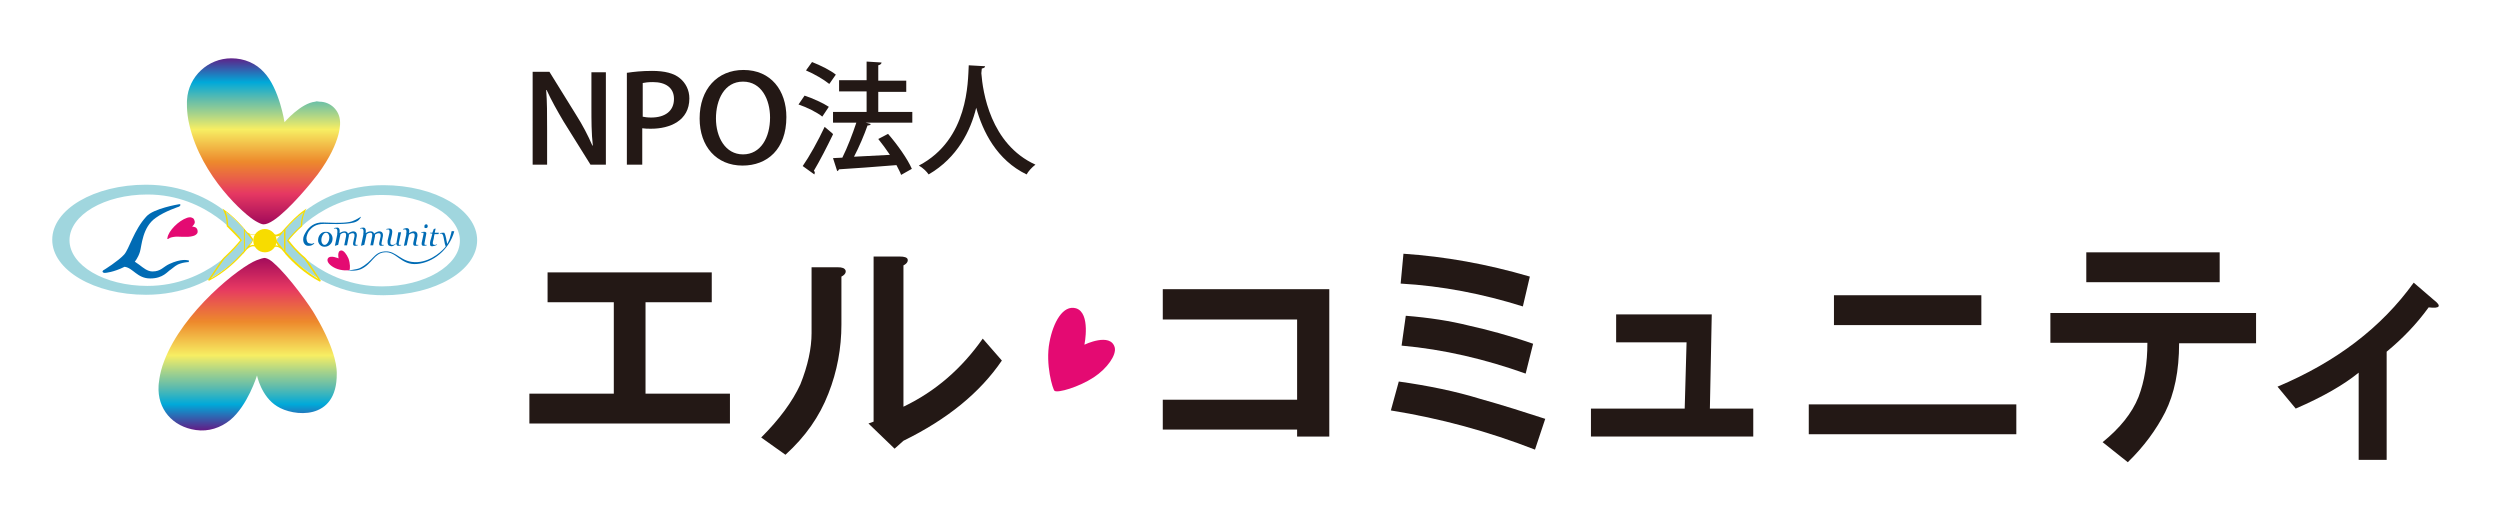
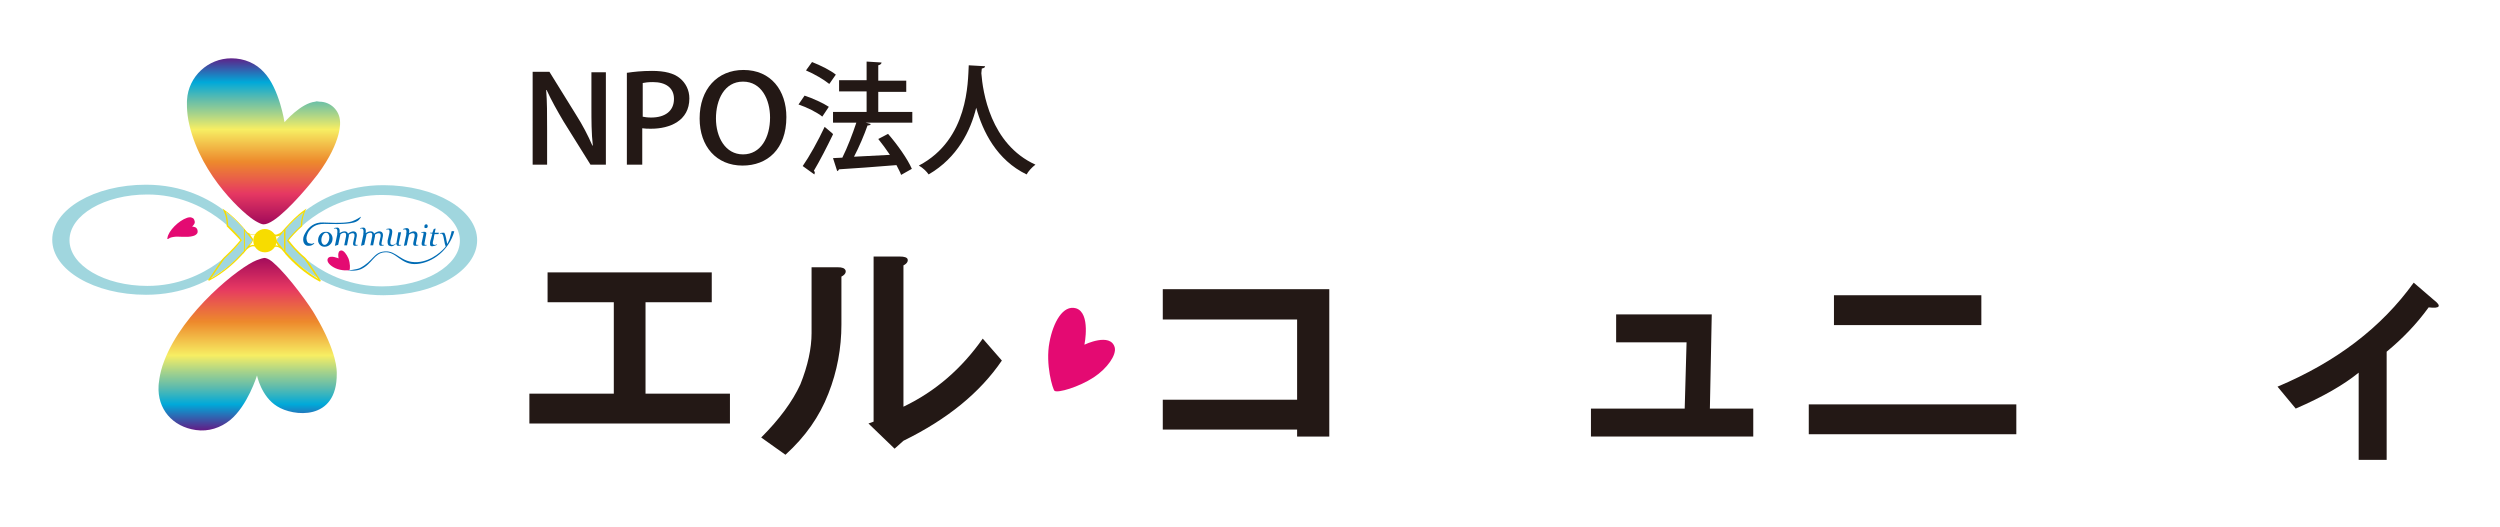
<svg xmlns="http://www.w3.org/2000/svg" version="1.1" id="レイヤー_1" x="0px" y="0px" viewBox="0 0 536 113" style="enable-background:new 0 0 536 113;" xml:space="preserve">
  <style type="text/css">
	.st0{fill:#A0D6DE;}
	.st1{fill:url(#SVGID_1_);}
	.st2{fill:url(#SVGID_2_);}
	.st3{fill:#006BB4;}
	.st4{fill:#E40A72;}
	.st5{fill:#F7DC00;}
	.st6{fill:#231815;}
</style>
  <g>
    <g>
      <g>
        <g>
          <g>
            <path class="st0" d="M31.3,39.6c-11.1,0-20.1,5.3-20.1,11.8c0,6.5,9,11.8,20.1,11.8c15.8,0,23.1-11.8,22.9-11.8       C54.1,51.5,47,39.6,31.3,39.6z M31.6,61.3c-9.2,0-16.7-4.4-16.7-9.8c0-5.4,7.5-9.8,16.7-9.8c13.1,0,20.1,9.8,20.2,9.8       C51.9,51.5,44.7,61.3,31.6,61.3z" />
          </g>
        </g>
        <g>
          <g>
            <path class="st0" d="M82.2,39.7c-15.7,0-22.8,11.8-22.9,11.8c-0.1,0,7.2,11.8,22.9,11.8c11.1,0,20.1-5.3,20.1-11.8       C102.3,45,93.3,39.7,82.2,39.7z M81.9,61.4c-13.1,0-20.3-9.8-20.2-9.8c0.1,0,7.1-9.8,20.2-9.8c9.2,0,16.7,4.4,16.7,9.8       C98.6,56.9,91.1,61.4,81.9,61.4z" />
          </g>
        </g>
      </g>
      <linearGradient id="SVGID_1_" gradientUnits="userSpaceOnUse" x1="56.34" y1="47.974" x2="56.34" y2="12.331">
        <stop offset="0" style="stop-color:#A30B5B" />
        <stop offset="0.181" style="stop-color:#E63862" />
        <stop offset="0.267" style="stop-color:#E95E49" />
        <stop offset="0.372" style="stop-color:#ED892C" />
        <stop offset="0.567" style="stop-color:#F7EE63" />
        <stop offset="0.668" style="stop-color:#A1D18D" />
        <stop offset="0.749" style="stop-color:#60BCAC" />
        <stop offset="0.851" style="stop-color:#00A9D9" />
        <stop offset="1" style="stop-color:#621D86" />
      </linearGradient>
      <path class="st1" d="M67.6,21.8c-3.1,0.3-6.6,4.4-6.6,4.4s-1.1-7.2-4.4-10.7c-1.7-1.9-4.2-3-7-3c-5,0-9.2,3.9-9.5,8.9    c0,0-0.2,2.5,0.5,5.4c2.6,11.1,11.9,19.3,14.2,20.6c0.7,0.4,1.3,0.7,1.7,0.7c0.6,0,1.3-0.3,2.2-0.9c3.4-2.3,8.2-8.2,9.4-9.8    c5.4-7.3,4.8-11.4,4.8-11.4c-0.1-2.3-2-4.2-4.4-4.2C68,21.7,67.8,21.7,67.6,21.8z" />
      <linearGradient id="SVGID_2_" gradientUnits="userSpaceOnUse" x1="53.036" y1="55.233" x2="53.036" y2="92.202">
        <stop offset="0" style="stop-color:#A30B5B" />
        <stop offset="0.181" style="stop-color:#E63862" />
        <stop offset="0.267" style="stop-color:#E95E49" />
        <stop offset="0.372" style="stop-color:#ED892C" />
        <stop offset="0.567" style="stop-color:#F7EE63" />
        <stop offset="0.668" style="stop-color:#A1D18D" />
        <stop offset="0.749" style="stop-color:#60BCAC" />
        <stop offset="0.851" style="stop-color:#00A9D9" />
        <stop offset="1" style="stop-color:#621D86" />
      </linearGradient>
      <path class="st2" d="M59.4,87.1c-3.4-2.1-4.3-6.6-4.3-6.6s-2,6.5-5.8,9.6c-2,1.6-4.6,2.5-7.3,2.1c-5-0.7-8.3-4.5-8-9.5    c0,0,0.1-2.5,1.2-5.3c4-10.6,16.2-20.2,19.8-21.6c0.8-0.3,1.4-0.5,1.8-0.5c0.6,0.1,1.3,0.5,2,1.2c3.1,2.7,7.9,9.4,8.8,11.1    c4.8,8.1,4.6,12,4.6,12.5C72.3,90.4,62.8,89.3,59.4,87.1z" />
      <g>
-         <path class="st3" d="M38.7,43.9c-0.1-0.2-0.4-0.1-0.4-0.1s-5.4,0.9-6.9,2.6c-2.7,2.9-3.7,7-4.8,8.2c-1.3,1.4-4.2,3.2-4.2,3.2     S21.9,58,22,58.3c0.2,0.3,0.6,0.2,0.6,0.2s1.7-0.1,4.1-1.3c1.8,0.2,2.7,2.5,5.5,2.5c2.8,0,3.7-1.5,4.4-1.9c0.7-0.5,1.1-1,2.1-1.3     c0.5-0.2,1.5-0.3,1.5-0.3s0.3,0.1,0.3-0.2c0-0.3-0.3-0.2-0.3-0.2s-1.3-0.4-3.9,0.8c-1.3,0.6-1.8,1.6-3.6,1.6     c-1.1,0-2-0.8-2.8-1.4c-0.6-0.4-1-0.7-1-0.7s0.7-0.8,1.1-2.1c0.4-1.3,0.5-5.3,3.4-7.3c1.9-1.4,5-2.4,5-2.4S38.7,44.1,38.7,43.9z" />
        <g>
          <path class="st3" d="M67.3,52.1l0.1,0.1c-0.2,0.2-0.4,0.3-0.6,0.4c-0.2,0.1-0.4,0.1-0.7,0.1c-0.3,0-0.6-0.1-0.8-0.4      c-0.2-0.2-0.3-0.6-0.3-1c0-0.6,0.3-1.1,0.6-1.6c0.6-1,1.8-2.1,3.7-2c3.9,0.2,5.6,0,6.3-0.3c0.8-0.3,1.4-0.7,1.7-0.9l0.1,0      c-0.2,0.4-0.5,0.9-1.5,1.2c-1.9,0.5-5.3,0.3-6.4,0.3c-1.9,0-2.7,0.8-3.3,1.6c-0.2,0.3-0.5,1-0.5,1.5c0,0.3,0.1,0.6,0.2,0.8      c0.1,0.2,0.4,0.3,0.6,0.3C66.7,52.3,67,52.3,67.3,52.1z" />
          <path class="st3" d="M69.9,49.7c0.4,0,0.7,0.1,1,0.4c0.2,0.2,0.4,0.6,0.4,1c0,0.5-0.1,0.9-0.5,1.3c-0.3,0.3-0.7,0.5-1.2,0.5      c-0.4,0-0.7-0.1-1-0.4c-0.2-0.2-0.4-0.6-0.4-0.9c0-0.5,0.1-0.9,0.4-1.3C69,49.8,69.4,49.7,69.9,49.7z M69.9,49.9      c-0.3,0-0.5,0.2-0.7,0.5c-0.2,0.3-0.3,0.7-0.3,1.1c0,0.3,0.1,0.6,0.2,0.7c0.1,0.2,0.3,0.3,0.5,0.3c0.3,0,0.5-0.2,0.7-0.5      c0.2-0.3,0.3-0.7,0.3-1.1c0-0.3-0.1-0.6-0.2-0.7C70.3,50,70.1,49.9,69.9,49.9z" />
          <path class="st3" d="M71.8,52.7l0.5-2.4c0-0.1,0-0.2,0-0.2c0-0.1,0.2-1-0.3-1.1c-0.1,0-0.2,0-0.4,0l0-0.1      c0.3-0.1,0.6-0.1,0.8-0.1c0.6,0.1,0.4,1.1,0.4,1.2c0,0,0,0,0,0c0,0,0,0,0,0c0.4-0.3,0.8-0.4,1.1-0.4c0.4,0,0.6,0.2,0.7,0.5      c0.4-0.3,0.8-0.5,1.2-0.5c0.2,0,0.4,0.1,0.5,0.2c0.1,0.1,0.2,0.3,0.2,0.5c0,0.1,0,0.2,0,0.3l-0.3,1.5c0,0,0,0,0,0.1      c0,0,0,0,0,0.1c0,0.1,0,0.1,0.1,0.2c0.1,0,0.2,0,0.4,0l0,0.1c-0.3,0.1-0.5,0.1-0.6,0.1c-0.1,0-0.2,0-0.3-0.1      c-0.1-0.1-0.1-0.2-0.1-0.3c0,0,0-0.1,0-0.1c0,0,0-0.1,0-0.1l0.3-1.4c0-0.1,0-0.2,0-0.3c0-0.1,0-0.2-0.1-0.3      c-0.1-0.1-0.2-0.1-0.3-0.1c-0.3,0-0.5,0.1-0.8,0.3c0,0.1,0,0.2,0,0.3l-0.4,2l-0.6,0l0.4-2c0-0.1,0-0.2,0-0.3      c0-0.1,0-0.2-0.1-0.3c-0.1-0.1-0.2-0.1-0.3-0.1c-0.3,0-0.5,0.1-0.8,0.3l-0.5,2.3L71.8,52.7z" />
          <path class="st3" d="M77.4,52.7l0.5-2.4c0-0.1,0-0.2,0-0.2c0-0.1,0.2-1-0.3-1.1c-0.1,0-0.2,0-0.4,0l0-0.1      c0.3-0.1,0.6-0.1,0.8-0.1c0.6,0.1,0.4,1.1,0.4,1.2c0,0,0,0,0,0c0,0,0,0,0,0c0.4-0.3,0.8-0.4,1.1-0.4c0.4,0,0.6,0.2,0.7,0.5      c0.4-0.3,0.8-0.5,1.2-0.5c0.2,0,0.4,0.1,0.5,0.2c0.1,0.1,0.2,0.3,0.2,0.5c0,0.1,0,0.2,0,0.3l-0.3,1.5c0,0,0,0,0,0.1      c0,0,0,0,0,0.1c0,0.1,0,0.1,0.1,0.2c0.1,0,0.2,0,0.4,0l0,0.1c-0.3,0.1-0.5,0.1-0.6,0.1c-0.1,0-0.2,0-0.3-0.1      c-0.1-0.1-0.1-0.2-0.1-0.3c0,0,0-0.1,0-0.1c0,0,0-0.1,0-0.1l0.3-1.4c0-0.1,0-0.2,0-0.3c0-0.1,0-0.2-0.1-0.3      c-0.1-0.1-0.2-0.1-0.3-0.1c-0.3,0-0.5,0.1-0.8,0.3c0,0.1,0,0.2,0,0.3l-0.4,2l-0.6,0l0.4-2c0-0.1,0-0.2,0-0.3      c0-0.1,0-0.2-0.1-0.3c-0.1-0.1-0.2-0.1-0.3-0.1c-0.3,0-0.5,0.1-0.8,0.3l-0.5,2.3L77.4,52.7z" />
          <path class="st3" d="M85.4,49.8l0.6,0l-0.5,2.3c0,0.1,0,0.1,0,0.2c0,0.1,0,0.2,0.1,0.2c0.1,0,0.2,0,0.4,0l0,0.1      c-0.3,0.1-0.5,0.1-0.6,0.1c-0.1,0-0.2,0-0.3-0.1c-0.1-0.1-0.1-0.2-0.1-0.3c0,0,0-0.1,0-0.1c-0.4,0.4-0.8,0.6-1.1,0.6      c-0.2,0-0.4-0.1-0.6-0.2c-0.1-0.1-0.2-0.4-0.2-0.6c0-0.1,0-0.2,0-0.4l0.3-1.3c0,0,0.3-1-0.1-1.1c-0.1,0-0.3,0-0.5,0l0-0.1      c0.3-0.1,0.6-0.1,0.8-0.1c0.8,0.1,0.4,1.3,0.4,1.4l-0.3,1.3c0,0.1,0,0.2,0,0.3c0,0.2,0,0.3,0.1,0.4c0.1,0.1,0.2,0.1,0.4,0.1      c0.2,0,0.5-0.1,0.8-0.4L85.4,49.8z" />
          <path class="st3" d="M86.6,52.7l0.5-2.4c0-0.1,0-0.2,0-0.2c0-0.1,0.2-0.8-0.2-0.9c-0.1,0-0.3,0-0.5,0v-0.1      c0.3-0.1,0.6-0.2,0.8-0.2c0.2,0,0.4,0.1,0.5,0.3c0.1,0.3,0,0.6,0,0.7c0,0,0,0.1,0,0.1c0.4-0.3,0.8-0.4,1.1-0.4      c0.2,0,0.4,0.1,0.5,0.2c0.1,0.1,0.2,0.3,0.2,0.5c0,0.1,0,0.2,0,0.3l-0.3,1.5c0,0,0,0,0,0.1c0,0,0,0,0,0.1c0,0.1,0,0.1,0.1,0.2      c0.1,0,0.2,0,0.4,0l0,0.1c-0.3,0.1-0.5,0.1-0.7,0.1c-0.1,0-0.2,0-0.3-0.1c-0.1-0.1-0.1-0.2-0.1-0.3c0-0.1,0-0.1,0-0.2l0.3-1.4      c0-0.1,0-0.2,0-0.3c0-0.1,0-0.2-0.1-0.3c-0.1-0.1-0.2-0.1-0.3-0.1c-0.3,0-0.5,0.1-0.8,0.3l-0.5,2.3L86.6,52.7z" />
          <path class="st3" d="M91,52.2c0,0,0,0.1,0,0.1c0,0.1,0,0.1,0.1,0.2c0.1,0,0.2,0,0.4,0l0,0.1c-0.3,0.1-0.5,0.1-0.7,0.1      c-0.1,0-0.2,0-0.3-0.1c-0.1-0.1-0.1-0.2-0.1-0.3c0-0.1,0-0.1,0-0.2l0.4-1.9c0,0,0-0.1,0-0.1c0,0,0,0,0-0.1c0-0.1,0-0.1-0.1-0.1      c0,0-0.2,0-0.4,0l0-0.1c0.3-0.1,0.5-0.1,0.7-0.1c0.1,0,0.2,0,0.3,0.1c0.1,0.1,0.1,0.1,0.1,0.2c0,0,0,0.1,0,0.1L91,52.2z       M91.7,48.5c0,0.1,0,0.2-0.1,0.3c-0.1,0.1-0.2,0.1-0.3,0.1c-0.1,0-0.2,0-0.3-0.1C91,48.7,91,48.6,91,48.5c0-0.1,0-0.2,0.1-0.3      c0.1-0.1,0.2-0.1,0.3-0.1c0.1,0,0.2,0,0.2,0.1C91.7,48.3,91.7,48.4,91.7,48.5z" />
          <path class="st3" d="M93.2,50.1c-0.1,0.4-0.2,0.7-0.2,1c-0.1,0.3-0.1,0.5-0.2,0.8c0,0.1,0,0.2,0,0.3c0,0.1,0,0.2,0.1,0.2      c0.1,0.1,0.2,0.1,0.3,0.1c0.1,0,0.3,0,0.5-0.1l0,0.1c-0.2,0.1-0.3,0.1-0.5,0.2c-0.2,0-0.3,0.1-0.5,0.1c-0.2,0-0.3,0-0.4-0.1      c-0.1-0.1-0.1-0.2-0.1-0.4c0-0.1,0-0.2,0-0.3c0-0.2,0.1-0.5,0.2-0.8c0.1-0.3,0.2-0.7,0.3-1.1L92.2,50l0-0.1l0.5,0l0.3-0.8      c0.1,0,0.2-0.1,0.4-0.1l0,0c-0.1,0.3-0.1,0.6-0.2,0.9h0.9l-0.1,0.3H93.2z" />
          <path class="st3" d="M96.8,49.6c0.2-0.1,0.6,0,0.6,0c-1.1,4-4.6,6.7-8,7c-3.5,0.3-4.4-2.8-7-2.5c-2.2,0.2-2.6,2.5-5,3.6      c-1.1,0.5-2.7,0.3-2.9,0.3c0,0,1.9-0.2,2.6-0.5c3-1.5,2.9-3.4,5.4-3.6c2.6-0.2,3.4,2.5,7,2.3c3.2-0.2,5.6-2.7,6.1-3.4l-0.1,0      c0-0.1,0-0.3-0.1-0.4c0-0.2-0.1-0.3-0.1-0.5c0-0.2-0.1-0.3-0.1-0.5c0-0.2-0.1-0.3-0.1-0.5c0-0.1-0.1-0.3-0.1-0.4      c0-0.1-0.1-0.2-0.1-0.2c0,0-0.1-0.1-0.1-0.1c0,0-0.1-0.1-0.1-0.1c0,0-0.1,0-0.2,0c-0.1,0-0.1,0-0.2,0l0-0.1      c0.3-0.1,0.5-0.1,0.7-0.1c0.1,0,0.2,0,0.2,0c0.1,0,0.1,0.1,0.1,0.1c0,0.1,0.1,0.1,0.1,0.2c0,0.1,0.1,0.2,0.1,0.3      c0,0.1,0.1,0.3,0.1,0.4c0,0.1,0.1,0.3,0.1,0.5c0,0.2,0.1,0.3,0.1,0.5c0,0.2,0.1,0.3,0.1,0.4c0.2-0.4,0.4-0.8,0.5-1.1      C96.5,50.7,96.8,50,96.8,49.6z" />
        </g>
      </g>
      <g>
        <g>
          <path class="st4" d="M37.2,50.8c-0.6,0.1-0.8,0.2-1.1,0.4c0,0-0.1,0.1-0.2,0c-0.1,0,0-0.2,0-0.2c0.2-1.5,2.4-3.7,4.2-4.3      c0.3-0.1,0.8-0.2,1.1,0c0.3,0.1,0.4,0.3,0.5,0.6c0.1,0.3,0.1,0.5-0.1,0.8c-0.1,0.1-0.2,0.3-0.4,0.5c0.2,0,0.4,0,0.6,0.1      c0.3,0.1,0.4,0.3,0.5,0.5c0.1,0.3,0.1,0.6,0,0.8c-0.2,0.3-0.5,0.5-0.9,0.6C40.1,51,38.2,50.6,37.2,50.8z" />
        </g>
        <path class="st4" d="M72.6,55.4c0,0-0.4-1.7,0.6-1.7c0.5,0,1.1,0.8,1.5,1.7c0.4,1,0.4,2.4,0.2,2.5c-0.1,0.1-1.7,0.2-3-0.4     c-1.1-0.5-2-1.4-1.6-2.1C70.8,54.6,72.6,55.4,72.6,55.4z" />
      </g>
      <g>
        <g>
          <g>
            <path class="st5" d="M55.1,50.1c0,0-0.3,0.2-0.9,0.2c-0.4,0-1-0.4-1.2-0.5c-1-1.3-2.9-3.4-4.9-4.8l-0.4-0.3l0.2,0.4       c0,0,0.7,1.4,0.7,3c0,0.1,0,0.2,0,0.3l0,0.1l0,0c1,1,2.5,2.5,2.9,3c-0.6,0.8-1.9,2.2-3.5,3.7c-0.5,0.4-2.3,3.4-3.4,4.8l0.2,0.2       c3.3-1.7,5.9-4.2,7.4-5.9v0.1l0.2-0.3l0.6-0.7c0,0,0.2-0.1,0.4-0.3c0.2-0.1,0.6-0.3,0.8-0.3c0.5,0,0.9,0.2,0.9,0.2l0.2,0.1V50       L55.1,50.1z M52.5,53.6v-4.1l0.3,0.4c0,0,0,0,0.1,0.1c0.5,0.6,0.8,1,0.8,1l0.4,0.5l-0.4,0.7C53.6,52.2,53.2,52.7,52.5,53.6z        M45.2,59.7c1.1-1.5,2.7-4,3-4.3c1.7-1.5,3-3,3.6-3.8l0.1-0.1l-0.1-0.1c-0.3-0.5-1.8-2.1-2.9-3.1c0-0.1,0-0.2,0-0.2       c0-1.1-0.3-2.1-0.5-2.7c1.5,1.1,2.9,2.6,3.9,3.7v4.7C50.8,55.5,48.4,57.9,45.2,59.7z M55.1,52.7c-0.2-0.1-0.4-0.2-0.8-0.2       c-0.3,0-0.5,0.1-0.8,0.2c0.2-0.3,0.4-0.5,0.4-0.5l0.4-0.8l0-0.1l-0.5-0.7c0,0-0.1-0.2-0.3-0.4c0.2,0.1,0.5,0.2,0.7,0.2       c0.4,0,0.6-0.1,0.8-0.2V52.7z" />
          </g>
        </g>
        <g>
          <g>
            <path class="st5" d="M65.4,55.2c-1.7-1.4-2.9-2.9-3.5-3.7c0.4-0.5,1.8-2.1,2.9-3l0,0l0-0.1c0-0.1,0-0.2,0-0.3       c0-1.5,0.7-3,0.7-3l0.2-0.4L65.3,45c-1.6,1.1-3,2.6-4.1,3.8v0l-0.8,0.9c0,0-0.2,0.1-0.4,0.3c-0.3,0.1-0.6,0.3-0.8,0.3       c-0.5,0-0.9-0.2-0.9-0.2L58.1,50v3.2l0.2-0.1c0,0,0.3-0.2,0.9-0.2c0.2,0,0.6,0.1,0.8,0.3c0.2,0.1,0.3,0.2,0.4,0.3       c0.2,0.2,0.3,0.4,0.5,0.6l0.1,0.1l0.2,0.3v0c1.5,1.7,4.1,4.2,7.4,5.9l0.2-0.2C67.7,58.6,65.9,55.6,65.4,55.2z M60.6,53.2       C60.6,53.2,60.6,53.2,60.6,53.2c-0.6-0.7-0.8-1-0.9-1.1l-0.4-0.6l0.4-0.5c0,0,0.5-0.6,1.2-1.5v4.1L60.6,53.2z M59.2,52.6       c-0.4,0-0.6,0.1-0.8,0.2v-2.3c0.2,0.1,0.4,0.2,0.8,0.2c0.3,0,0.6-0.1,0.8-0.2c-0.2,0.3-0.4,0.5-0.4,0.5l-0.5,0.6l-0.1,0.1       l0.5,0.8c0,0,0.1,0.2,0.3,0.5C59.7,52.7,59.4,52.6,59.2,52.6z M61.2,53.9v-4.7c1-1.2,2.4-2.6,3.9-3.7c-0.2,0.5-0.6,1.6-0.6,2.7       c0,0.1,0,0.2,0,0.2c-1.1,1-2.6,2.6-2.9,3.1l-0.1,0.1l0.1,0.1c0.6,0.8,1.9,2.3,3.6,3.8c0.3,0.3,1.9,2.8,3,4.3       C65.1,57.9,62.6,55.5,61.2,53.9z" />
          </g>
        </g>
        <path class="st5" d="M59.3,51.6c0,1.4-1.1,2.5-2.5,2.5c-1.4,0-2.5-1.1-2.5-2.5s1.1-2.5,2.5-2.5C58.1,49.1,59.3,50.2,59.3,51.6z" />
      </g>
    </g>
    <path class="st4" d="M232.5,73.9c0,0,5.6-2.7,6.5,0.6c0.4,1.6-1.6,4.5-4.5,6.4c-3.2,2.1-7.7,3.4-8.4,2.9c-0.4-0.3-2-5.7-1.1-10.4   c0.8-4.3,2.9-8.1,5.7-7.3C233.9,67.1,232.5,73.9,232.5,73.9z" />
    <g>
      <path class="st6" d="M152.6,64.8h-14.2v19.6h18.1v6.4H135h-21.5v-6.4h18.1V64.8h-14.2v-6.4h35.2V64.8z" />
      <path class="st6" d="M181.3,58c0.1,0.4-0.1,0.9-0.9,1.3v10.3c0,5-0.9,10-2.8,14.8c-1.9,4.9-4.9,9.2-9.2,13.1l-5.2-3.7    c3.9-3.9,6.7-7.7,8.4-11.4c1.6-4,2.4-7.7,2.4-11V57.3h5.6C180.6,57.3,181.1,57.5,181.3,58z M194.6,55.6c0.1,0.4-0.1,0.9-0.9,1.3    v30.3c6.9-3.3,12.5-8.2,17-14.6l4.1,4.7c-4.7,6.9-11.7,12.6-21.1,17.2l-1.9,1.7l-5.6-5.4l1.1-0.4V55h5.6    C193.9,55,194.5,55.2,194.6,55.6z" />
      <path class="st6" d="M285,93.6h-6.9v-1.5h-28.8v-6.4h28.8V68.5h-28.8V62H285V93.6z" />
-       <path class="st6" d="M329.1,96.4c-10-3.9-20.3-6.7-30.9-8.4l1.7-6.2c6.4,0.9,12.2,2.1,17.4,3.7c5,1.4,9.7,2.9,14,4.3L329.1,96.4z     M326.5,65.7c-8.6-2.7-17.3-4.4-26.2-4.9l0.6-6.4c8.9,0.6,17.9,2.2,27.1,4.9L326.5,65.7z M327.1,80.1c-8.7-3.1-17.6-5.2-26.6-6    l0.9-6.4c5,0.4,9.5,1.1,13.5,2.1c4,0.9,8.6,2.1,13.8,3.9L327.1,80.1z" />
      <path class="st6" d="M366.6,87.6h9.3v6h-34.8v-6h20.1l0.4-14.2h-15.1v-6H367L366.6,87.6z" />
-       <path class="st6" d="M432.3,93.1h-44.5v-6.4h44.5V93.1z M424.8,69.7h-31.6v-6.4h31.6V69.7z" />
-       <path class="st6" d="M483.7,73.6h-16.5c0,5.9-1,10.8-3,14.8c-1.9,3.7-4.5,7.3-8,10.7l-5.4-4.3c3.7-3,6.3-6.2,7.7-9.7    c1.3-3.4,1.9-7.3,1.9-11.6h-20.8v-6.4h44.1V73.6z M475.9,60.5h-28.6v-6.4h28.6V60.5z" />
+       <path class="st6" d="M432.3,93.1h-44.5v-6.4h44.5V93.1z M424.8,69.7h-31.6v-6.4h31.6V69.7" />
      <path class="st6" d="M520.7,65.9c-2.6,3.6-5.6,6.7-9,9.5v23.2h-6V79.9c-3.2,2.6-7.7,5.2-13.5,7.7l-3.9-4.7    c12.6-5.3,22.3-12.7,29.2-22.3l4.3,3.7C523.5,65.6,523.2,66.2,520.7,65.9z" />
    </g>
    <g>
      <path class="st6" d="M129.9,35.3h-3.3l-5.8-9.3c-1.3-2.2-2.6-4.5-3.6-6.7l-0.1,0c0.2,2.5,0.2,5.1,0.2,8.6v7.4h-3.1V15.4h3.6    l5.7,9.2c1.4,2.2,2.6,4.5,3.5,6.6l0.1,0c-0.3-2.7-0.3-5.3-0.3-8.4v-7.3h3.1V35.3z" />
      <path class="st6" d="M134.5,15.6c1.3-0.2,3.1-0.4,5.3-0.4c2.7,0,4.7,0.5,6,1.6c1.2,1,2,2.5,2,4.3c0,4.8-4.2,6.5-8.2,6.5    c-0.7,0-1.3,0-1.9-0.1v7.8h-3.3V15.6z M137.7,25c0.5,0.1,1.1,0.2,1.9,0.2c3,0,4.9-1.4,4.9-4c0-2.4-1.8-3.6-4.5-3.6    c-1,0-1.8,0.1-2.2,0.2V25z" />
      <path class="st6" d="M168.6,25.1c0,6.9-4.1,10.4-9.4,10.4c-5.6,0-9.2-4.1-9.2-10.1c0-6.3,3.8-10.4,9.4-10.4    C165.3,15,168.6,19.4,168.6,25.1z M153.5,25.4c0,4,2,7.7,5.8,7.7c3.8,0,5.8-3.6,5.8-7.9c0-3.8-1.8-7.7-5.8-7.7    C155.3,17.5,153.5,21.4,153.5,25.4z" />
      <path class="st6" d="M172.5,20.5c1.8,0.6,4,1.6,5.2,2.4l-1.4,2.1c-1.1-0.9-3.3-2-5.1-2.6L172.5,20.5z M172.1,35.6    c1.4-2,3.3-5.4,4.7-8.4c1.7,1.4,1.8,1.5,1.8,1.6c-1.3,2.7-2.9,5.8-4.1,7.8c0.1,0.1,0.2,0.3,0.2,0.4c0,0.1-0.1,0.3-0.1,0.4    L172.1,35.6z M174.1,13.3c1.8,0.7,4,1.8,5.1,2.7l-1.4,2c-1.1-0.9-3.3-2.2-5-2.9L174.1,13.3z M195.6,24v2.3h-10l1.1,0.3    c-0.1,0.2-0.3,0.3-0.7,0.3c-0.7,2-1.8,4.6-2.9,6.7l7.7-0.4c-0.8-1.2-1.7-2.4-2.5-3.4l2.1-1.1c2,2.3,4.2,5.4,5.1,7.5l-2.3,1.3    c-0.2-0.6-0.6-1.3-1-2.1c-4.6,0.4-9.3,0.7-12.3,0.9c-0.1,0.2-0.2,0.3-0.4,0.4l-0.9-2.8l2-0.1c1.1-2.2,2.2-5.1,3-7.5h-5V24h7.2    v-4.4h-5.9v-2.4h5.9v-4l3.2,0.2c0,0.3-0.3,0.5-0.7,0.6v3.3h6v2.4h-6V24H195.6z" />
      <path class="st6" d="M211.2,14.2c0,0.3-0.3,0.4-0.7,0.5l-0.1,1c0.3,3.9,1.9,15.2,11.6,19.6c-0.8,0.6-1.5,1.4-1.9,2.1    c-6.4-3.1-9.4-9.2-10.8-14.3c-1.2,4.9-4,10.7-10.2,14.3c-0.4-0.6-1.2-1.4-2.1-1.9c10.7-5.6,10.5-18,10.7-21.5L211.2,14.2z" />
    </g>
  </g>
</svg>